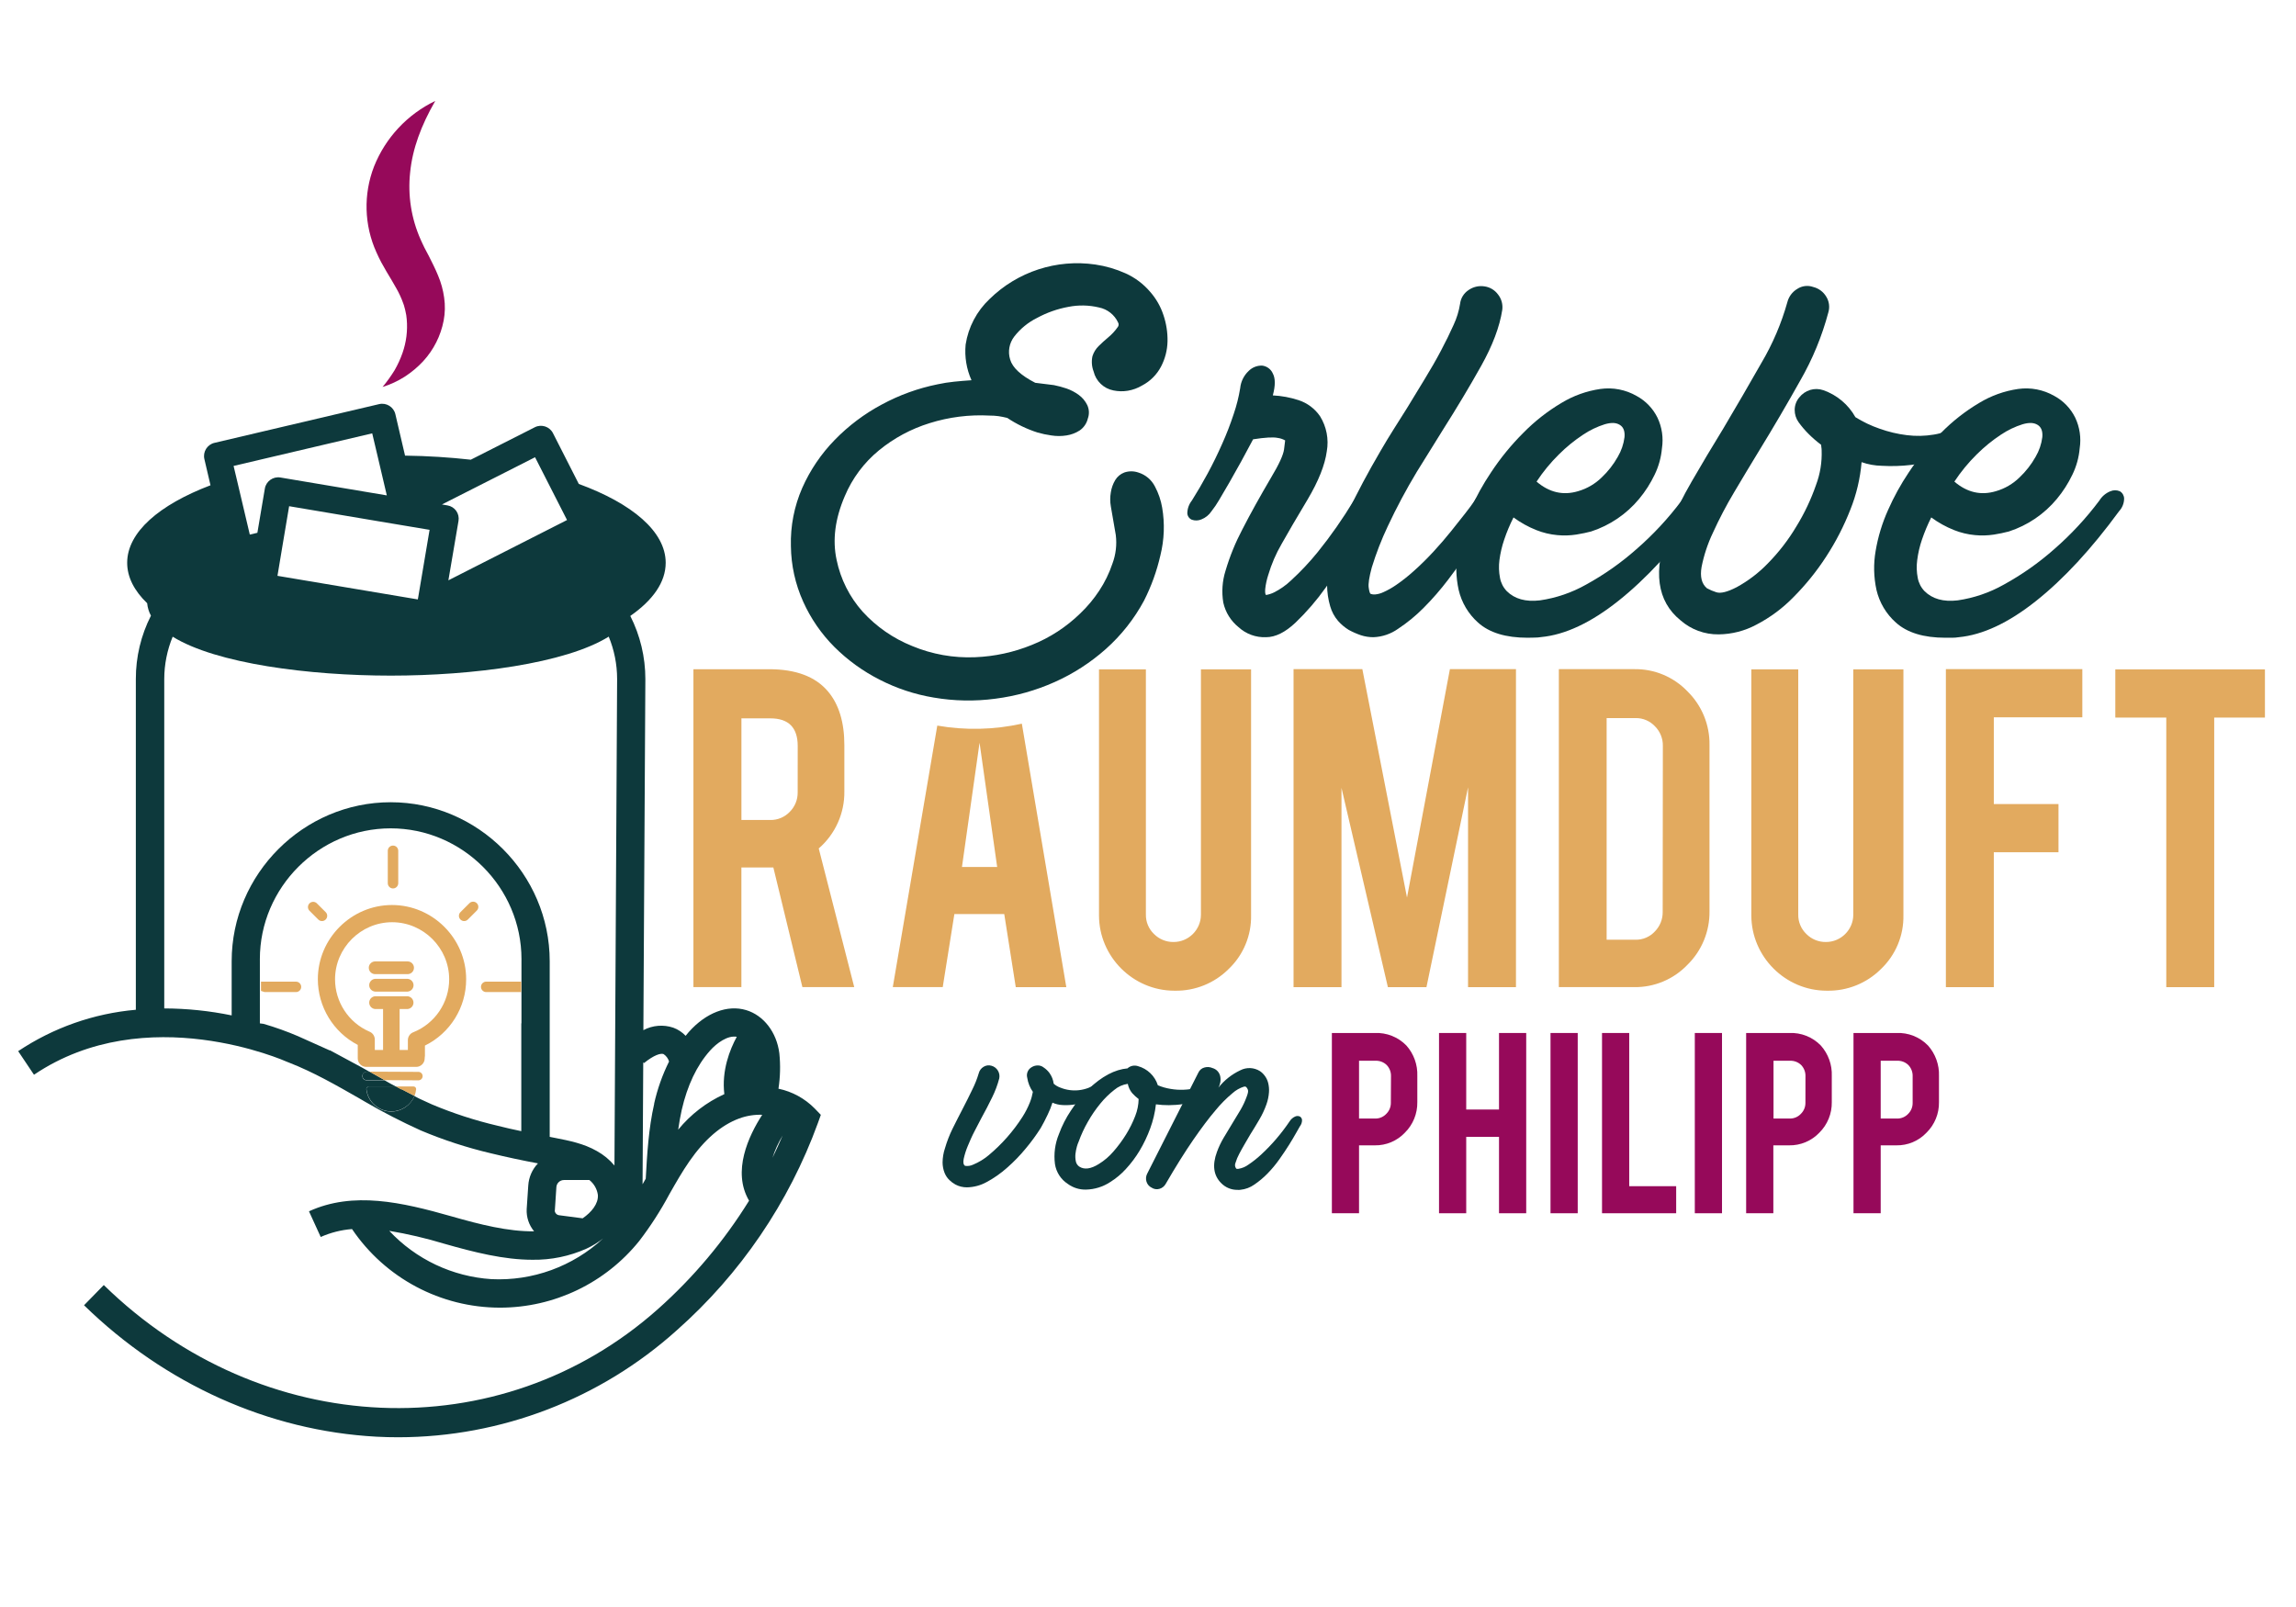
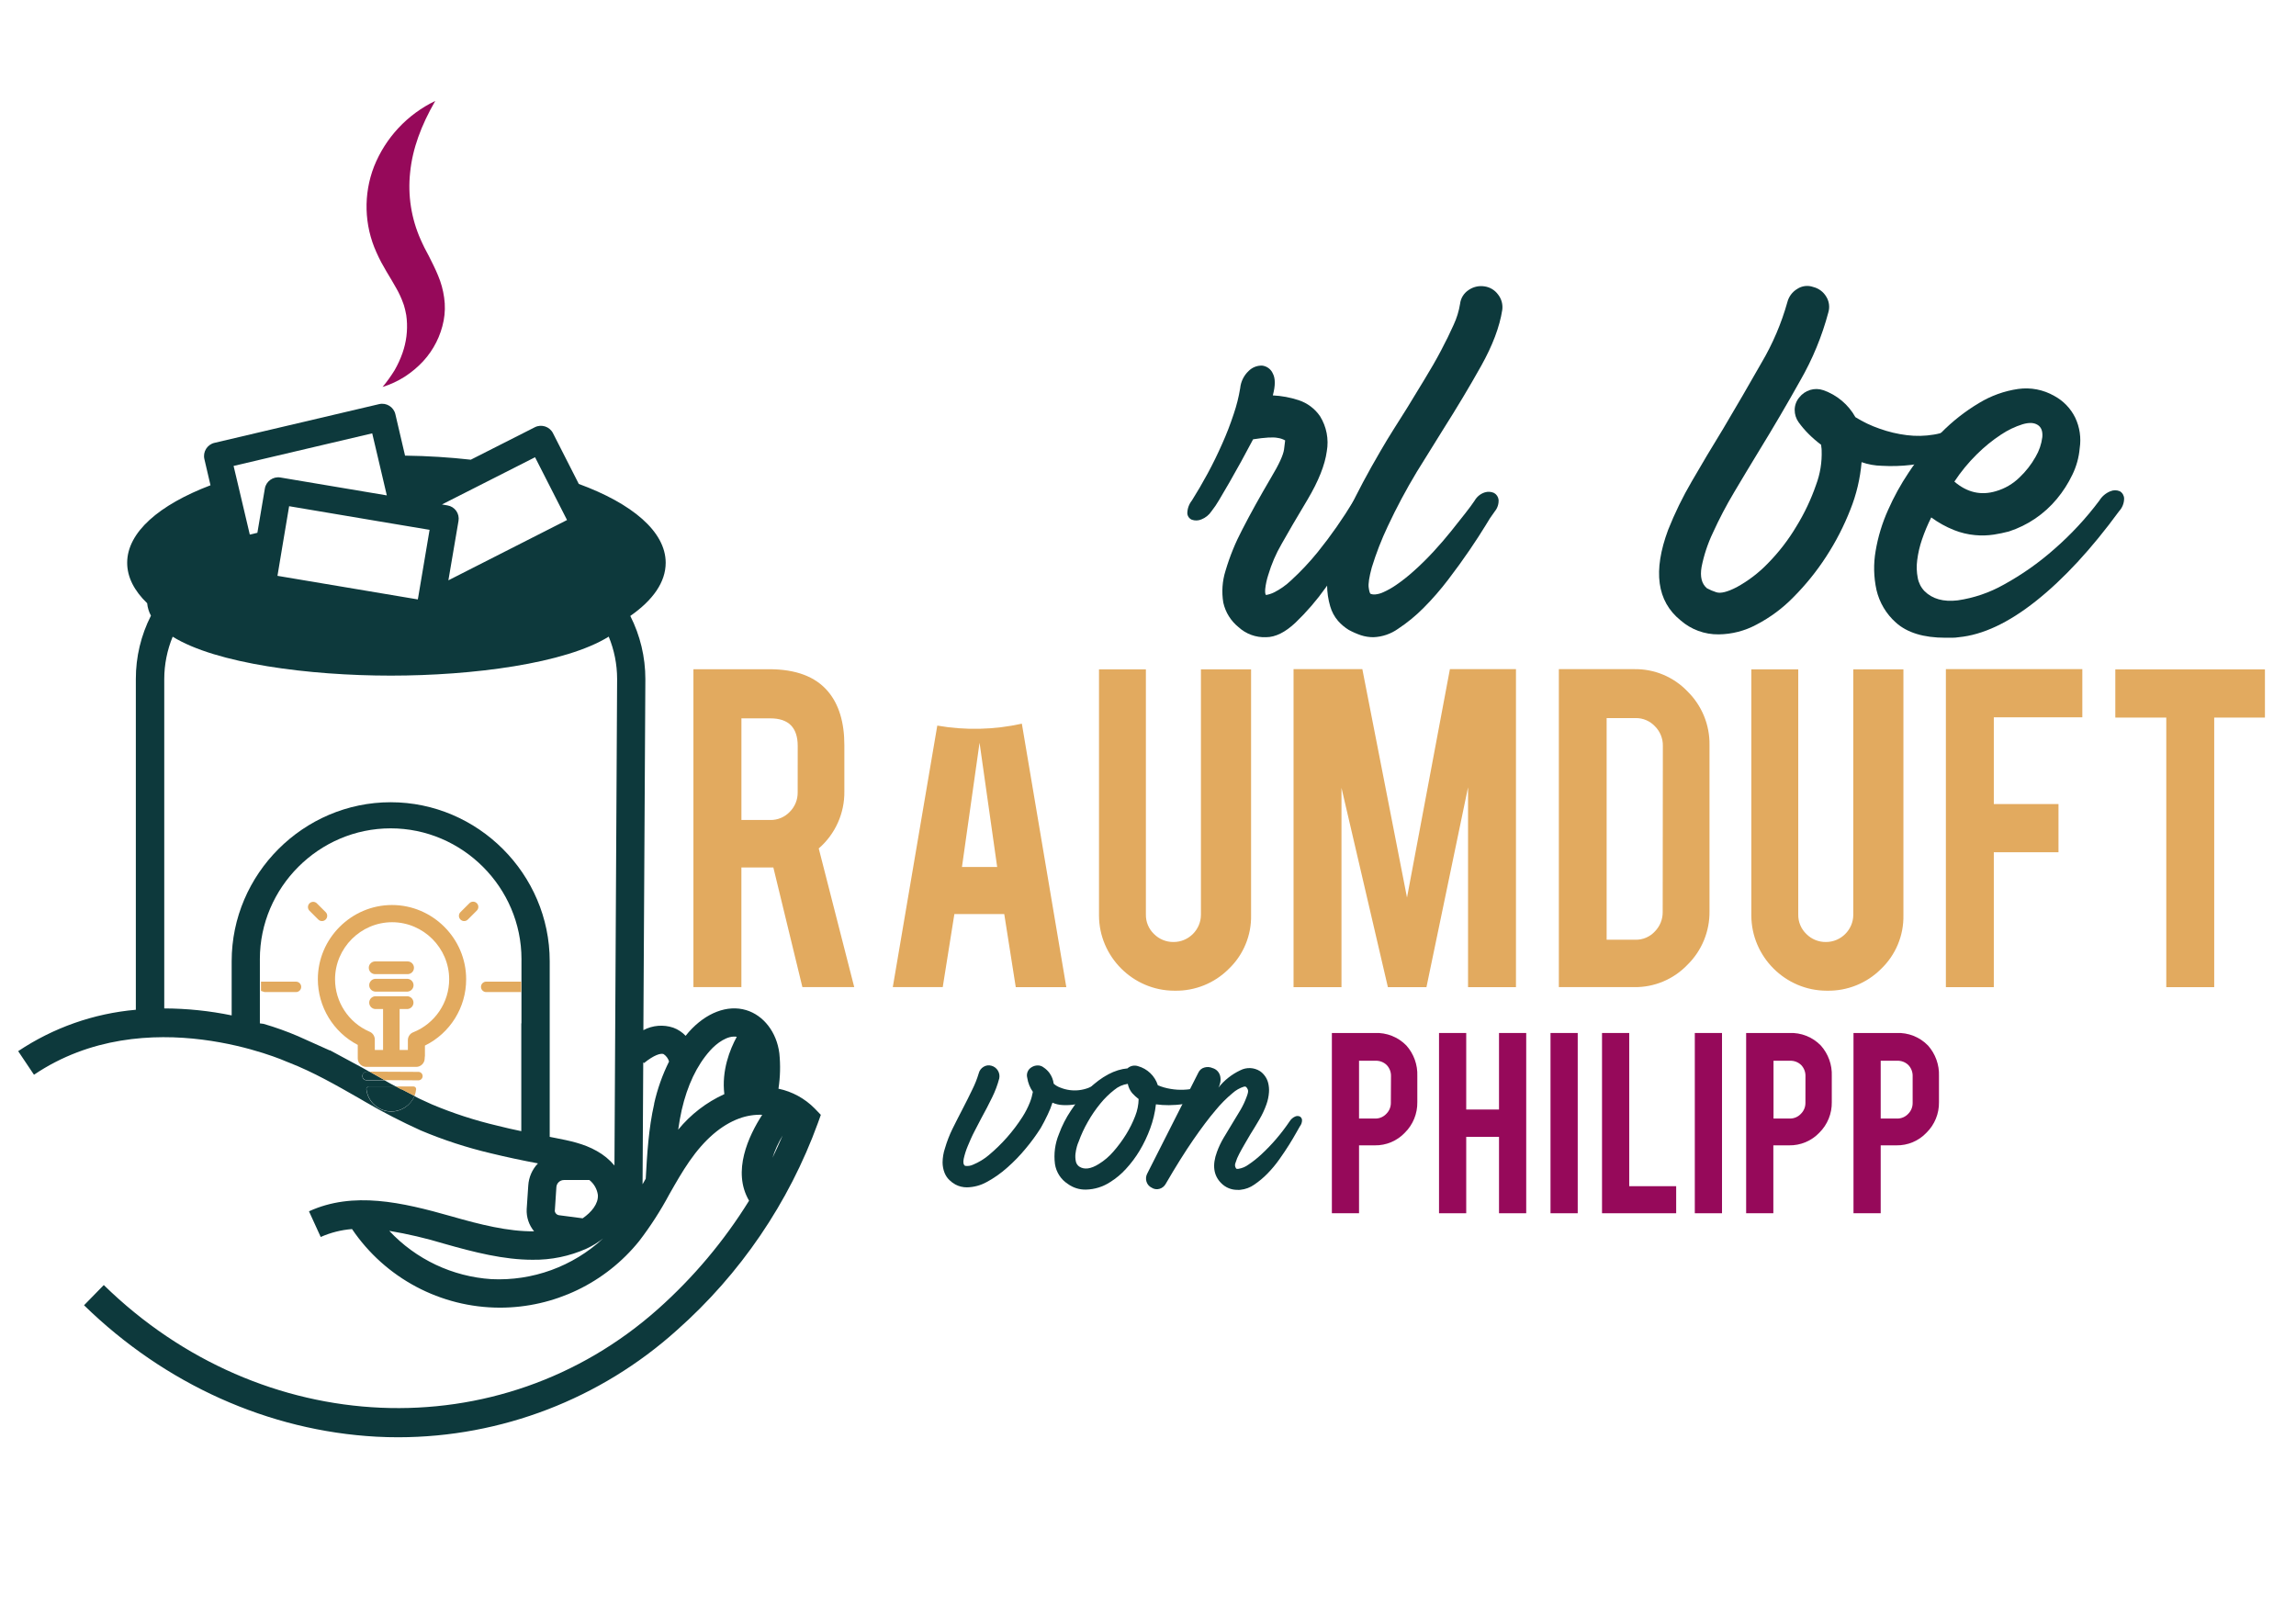
<svg xmlns="http://www.w3.org/2000/svg" xmlns:ns1="http://www.serif.com/" width="100%" height="100%" viewBox="0 0 500 350" version="1.1" xml:space="preserve" style="fill-rule:evenodd;clip-rule:evenodd;stroke-linejoin:round;stroke-miterlimit:2;">
  <g transform="matrix(0.734,0,0,0.734,251.25,168.75)">
    <g id="_5--Logo-Horizontal.svg" ns1:id="5- Logo Horizontal.svg" transform="matrix(1,0,0,1,-400,-400)">
      <path d="M344.57,522.41C343.378,522.417 342.203,522.128 341.15,521.57C340.498,521.207 339.896,520.76 339.36,520.24C338.743,519.637 338.259,518.912 337.94,518.11C337.554,517.125 337.354,516.078 337.35,515.02C337.365,513.588 337.605,512.168 338.06,510.81C338.634,508.844 339.373,506.931 340.27,505.09C341.27,503.09 342.27,501.09 343.32,499.09C344.37,497.09 345.27,495.25 346.16,493.41C346.94,491.856 347.583,490.236 348.08,488.57C348.279,487.767 348.79,487.075 349.5,486.65C350.194,486.213 351.042,486.093 351.83,486.32C353.471,486.75 354.505,488.407 354.17,490.07C353.656,492.031 352.942,493.934 352.04,495.75C351.067,497.75 349.997,499.807 348.83,501.92C348.27,502.98 347.62,504.26 346.83,505.76C346.04,507.26 345.41,508.76 344.83,510.14C344.313,511.368 343.908,512.639 343.62,513.94C343.4,515.05 343.54,515.75 344.04,516.03C344.836,516.15 345.651,516.031 346.38,515.69C348.073,514.992 349.648,514.038 351.05,512.86C354.942,509.609 358.315,505.781 361.05,501.51C361.93,500.14 362.674,498.686 363.27,497.17C363.663,496.172 363.954,495.137 364.14,494.08C363.268,492.838 362.697,491.41 362.47,489.91C362.128,488.675 362.685,487.355 363.81,486.74C364.347,486.407 364.968,486.234 365.6,486.24C366.22,486.231 366.824,486.436 367.31,486.82C367.991,487.268 368.587,487.833 369.07,488.49C369.741,489.428 370.171,490.517 370.32,491.66C370.903,492.178 371.583,492.576 372.32,492.83C375.886,494.266 379.948,493.795 383.09,491.58C383.582,491.182 384.208,490.985 384.84,491.03C385.266,491.068 385.643,491.321 385.84,491.7C386.019,492.142 386.019,492.638 385.84,493.08C385.572,493.723 385.12,494.273 384.54,494.66C383.369,495.502 382.096,496.191 380.75,496.71C379.462,497.219 378.12,497.581 376.75,497.79C375.511,497.997 374.254,498.067 373,498C371.948,497.954 370.914,497.714 369.95,497.29C369.566,498.507 369.091,499.694 368.53,500.84C367.863,502.26 367.17,503.593 366.45,504.84C365.107,506.951 363.627,508.972 362.02,510.89C360.33,512.946 358.474,514.859 356.47,516.61C354.641,518.242 352.627,519.655 350.47,520.82C348.665,521.829 346.638,522.376 344.57,522.41Z" style="fill:rgb(13,57,60);fill-rule:nonzero;" />
      <path d="M379.87,523.08C377.955,523.124 376.078,522.537 374.53,521.41C372.456,520.08 371.055,517.916 370.69,515.48C370.303,512.482 370.707,509.434 371.86,506.64C372.766,504.153 373.972,501.786 375.45,499.59C376.961,497.274 378.721,495.131 380.7,493.2C384.6,489.48 388.44,487.44 392.22,487.11C392.224,487.111 392.227,487.111 392.231,487.111C392.269,487.111 392.301,487.079 392.301,487.041C392.301,487.037 392.301,487.034 392.3,487.03C393.13,486.329 394.266,486.106 395.3,486.44C398.106,487.205 400.339,489.348 401.22,492.12C402.432,492.631 403.701,492.994 405,493.2C406.281,493.422 407.581,493.506 408.88,493.45C410.104,493.405 411.32,493.237 412.51,492.95C413.537,492.719 414.511,492.295 415.38,491.7C415.811,491.342 416.377,491.188 416.93,491.28C417.359,491.338 417.734,491.604 417.93,491.99C418.084,492.423 418.084,492.897 417.93,493.33C417.772,493.892 417.417,494.378 416.93,494.7C415.743,495.555 414.435,496.229 413.05,496.7C411.647,497.153 410.209,497.487 408.75,497.7C407.34,497.917 405.916,498.027 404.49,498.03C403.206,498.039 401.922,497.955 400.65,497.78C400.374,500.234 399.799,502.645 398.94,504.96C398.107,507.236 397.063,509.429 395.82,511.51C394.648,513.465 393.277,515.295 391.73,516.97C390.383,518.454 388.839,519.746 387.14,520.81C384.982,522.241 382.459,523.029 379.87,523.08ZM392.3,491.7C390.825,491.909 389.439,492.53 388.3,493.49C386.775,494.68 385.39,496.039 384.17,497.54C382.771,499.236 381.526,501.053 380.45,502.97C379.376,504.833 378.469,506.787 377.74,508.81C377.523,509.296 377.342,509.797 377.2,510.31C377.004,511.008 376.864,511.72 376.78,512.44C376.699,513.164 376.729,513.896 376.87,514.61C376.976,515.261 377.335,515.844 377.87,516.23C379.37,517.23 381.32,516.98 383.71,515.48C385.342,514.478 386.806,513.226 388.05,511.77C389.441,510.18 390.699,508.477 391.81,506.68C392.882,504.945 393.789,503.114 394.52,501.21C395.149,499.616 395.488,497.923 395.52,496.21C394.825,495.686 394.182,495.097 393.6,494.45C392.944,493.656 392.497,492.711 392.3,491.7Z" style="fill:rgb(13,57,60);fill-rule:nonzero;" />
      <path d="M424.85,523.16C423.031,523.188 421.279,522.464 420.01,521.16C417.73,518.88 417.313,515.79 418.76,511.89C419.292,510.427 419.962,509.017 420.76,507.68C421.593,506.26 422.457,504.827 423.35,503.38C424.183,502.047 424.99,500.713 425.77,499.38C426.46,498.193 427.046,496.948 427.52,495.66C427.96,494.55 428.1,493.81 427.93,493.45C427.831,493.193 427.693,492.954 427.52,492.74C427.445,492.661 427.361,492.591 427.27,492.53C427.105,492.501 426.935,492.501 426.77,492.53C425.519,492.922 424.367,493.576 423.39,494.45C421.549,495.983 419.858,497.687 418.34,499.54C416.387,501.827 414.173,504.763 411.7,508.35C409.227,511.937 406.517,516.27 403.57,521.35C403.175,522.088 402.496,522.633 401.69,522.86C400.914,523.086 400.077,522.962 399.4,522.52C398.654,522.169 398.091,521.518 397.85,520.73C397.598,519.941 397.674,519.083 398.06,518.35L413.25,488.35C413.592,487.608 414.249,487.057 415.04,486.85C415.827,486.622 416.67,486.679 417.42,487.01C418.575,487.327 419.462,488.261 419.72,489.43C419.967,490.598 419.771,491.818 419.17,492.85C420.909,490.645 423.138,488.875 425.68,487.68C427.53,486.72 429.758,486.816 431.52,487.93C432.07,488.304 432.55,488.771 432.94,489.31C433.407,489.931 433.746,490.638 433.94,491.39C434.173,492.304 434.258,493.249 434.19,494.19C434.106,495.415 433.853,496.623 433.44,497.78C432.891,499.33 432.195,500.824 431.36,502.24C430.46,503.77 429.55,505.29 428.6,506.79C428.16,507.57 427.6,508.47 427.02,509.5C426.44,510.53 425.85,511.5 425.35,512.5C424.901,513.339 424.536,514.22 424.26,515.13C424.01,515.672 424.076,516.31 424.43,516.79C424.477,516.845 424.535,516.889 424.6,516.92C424.766,516.947 424.934,516.947 425.1,516.92C426.187,516.754 427.217,516.325 428.1,515.67C429.476,514.749 430.774,513.715 431.98,512.58C433.481,511.187 434.903,509.711 436.24,508.16C437.702,506.461 439.065,504.678 440.32,502.82C440.709,502.194 441.277,501.699 441.95,501.4C442.4,501.19 442.92,501.19 443.37,501.4C443.75,501.629 443.988,502.036 444,502.48C443.998,503.165 443.761,503.828 443.33,504.36C443.16,504.64 442.8,505.28 442.24,506.28C441.68,507.28 440.99,508.45 440.16,509.78C439.33,511.11 438.36,512.55 437.28,514.08C436.224,515.577 435.05,516.988 433.77,518.3C432.578,519.527 431.265,520.629 429.85,521.59C428.63,522.454 427.207,522.988 425.72,523.14C425.432,523.187 425.14,523.193 424.85,523.16Z" style="fill:rgb(13,57,60);fill-rule:nonzero;" />
      <path d="M465.57,476.61C469.086,476.449 472.508,477.804 474.96,480.33C477.166,482.815 478.327,486.06 478.2,489.38L478.2,497.14C478.256,500.532 476.922,503.804 474.51,506.19C472.193,508.644 468.945,510.01 465.57,509.95L460.91,509.95L460.91,530.1L452.85,530.1L452.85,476.61L465.57,476.61ZM470.39,489.5C470.444,488.253 469.989,487.036 469.13,486.13C468.239,485.259 467.025,484.795 465.78,484.85L460.91,484.85L460.91,502L465.78,502C467.001,502 468.168,501.493 469,500.6C469.879,499.737 470.367,498.551 470.35,497.32L470.39,489.5Z" style="fill:rgb(150,9,90);fill-rule:nonzero;" />
      <path d="M492.71,507.43L492.71,530.1L484.64,530.1L484.64,476.61L492.71,476.61L492.71,499.32L502.44,499.32L502.44,476.61L510.51,476.61L510.51,530.1L502.44,530.1L502.44,507.43L492.71,507.43Z" style="fill:rgb(150,9,90);fill-rule:nonzero;" />
      <rect x="517.72" y="476.61" width="8.07" height="53.49" style="fill:rgb(150,9,90);fill-rule:nonzero;" />
      <path d="M555,530.1L533,530.1L533,476.61L541.07,476.61L541.07,522.07L555,522.07L555,530.1Z" style="fill:rgb(150,9,90);fill-rule:nonzero;" />
      <rect x="560.53" y="476.61" width="8.07" height="53.49" style="fill:rgb(150,9,90);fill-rule:nonzero;" />
      <path d="M588.53,476.61C592.047,476.445 595.47,477.801 597.92,480.33C600.133,482.812 601.299,486.058 601.17,489.38L601.17,497.14C601.226,500.532 599.892,503.804 597.48,506.19C595.142,508.65 591.873,510.016 588.48,509.95L583.83,509.95L583.83,530.1L575.76,530.1L575.76,476.61L588.53,476.61ZM593.36,489.5C593.414,488.253 592.959,487.036 592.1,486.13C591.209,485.259 589.995,484.795 588.75,484.85L583.88,484.85L583.88,502L588.75,502C589.981,502.009 591.161,501.501 592,500.6C592.879,499.737 593.367,498.551 593.35,497.32L593.36,489.5Z" style="fill:rgb(150,9,90);fill-rule:nonzero;" />
      <path d="M620.33,476.61C623.847,476.445 627.27,477.801 629.72,480.33C631.928,482.814 633.093,486.058 632.97,489.38L632.97,497.14C633.027,500.534 631.689,503.808 629.27,506.19C626.953,508.644 623.705,510.01 620.33,509.95L615.68,509.95L615.68,530.1L607.61,530.1L607.61,476.61L620.33,476.61ZM625.16,489.5C625.214,488.253 624.759,487.036 623.9,486.13C623.009,485.259 621.795,484.795 620.55,484.85L615.68,484.85L615.68,502L620.55,502C621.78,502.019 622.963,501.522 623.81,500.63C624.689,499.767 625.177,498.581 625.16,497.35L625.16,489.5Z" style="fill:rgb(150,9,90);fill-rule:nonzero;" />
-       <path d="M402.5,320.73C403.305,325.425 403.128,330.237 401.98,334.86C400.918,339.521 399.29,344.035 397.13,348.3C394.215,353.725 390.37,358.596 385.77,362.69C381.244,366.71 376.128,370.012 370.6,372.48C365.007,374.981 359.077,376.645 353,377.42C346.921,378.234 340.754,378.119 334.71,377.08C329.135,376.155 323.738,374.37 318.71,371.79C313.747,369.28 309.211,366.003 305.27,362.08C301.392,358.198 298.251,353.644 296,348.64C293.661,343.46 292.418,337.853 292.35,332.17C292.18,326.215 293.335,320.295 295.73,314.84C298.069,309.565 301.33,304.75 305.36,300.62C309.442,296.426 314.148,292.888 319.31,290.13C324.501,287.319 330.083,285.297 335.87,284.13C337.501,283.778 339.15,283.517 340.81,283.35C342.49,283.18 344.19,283.03 345.93,282.92C344.444,279.604 343.845,275.958 344.19,272.34C344.985,267.167 347.489,262.407 351.3,258.82C359.578,250.696 371.204,246.906 382.68,248.59C385.762,249.042 388.767,249.917 391.61,251.19C394.45,252.466 396.969,254.363 398.98,256.74C400.729,258.737 402.056,261.067 402.88,263.59C403.73,266.101 404.139,268.74 404.09,271.39C404.034,273.987 403.38,276.536 402.18,278.84C400.926,281.252 398.96,283.222 396.55,284.48C395.243,285.261 393.802,285.79 392.3,286.04C390.89,286.271 389.449,286.24 388.05,285.95C385.156,285.395 382.845,283.186 382.16,280.32C381.609,278.883 381.487,277.315 381.81,275.81C382.161,274.676 382.787,273.646 383.63,272.81C384.5,271.95 385.45,271.08 386.49,270.21C387.548,269.34 388.483,268.331 389.27,267.21C389.615,266.831 389.684,266.271 389.44,265.82C388.366,263.491 386.236,261.815 383.72,261.32C380.767,260.618 377.698,260.557 374.72,261.14C371.445,261.736 368.285,262.85 365.36,264.44C362.719,265.755 360.408,267.649 358.6,269.98C357.126,271.906 356.675,274.432 357.39,276.75C358.08,279.17 360.57,281.49 364.84,283.68L370.39,284.37C371.653,284.624 372.899,284.958 374.12,285.37C375.421,285.822 376.648,286.466 377.76,287.28C378.828,288.061 379.69,289.091 380.27,290.28C380.859,291.536 380.924,292.976 380.45,294.28C380.107,295.723 379.241,296.988 378.02,297.83C376.838,298.588 375.509,299.089 374.12,299.3C372.626,299.54 371.104,299.54 369.61,299.3C368.235,299.108 366.875,298.821 365.54,298.44C362.353,297.419 359.323,295.959 356.54,294.1C355.61,293.87 354.75,293.7 353.94,293.58C353.078,293.465 352.21,293.408 351.34,293.41C345.3,293.083 339.25,293.845 333.48,295.66C328.007,297.354 322.913,300.091 318.48,303.72C314.037,307.36 310.552,312.033 308.33,317.33C305.443,324.043 304.637,330.343 305.91,336.23C307.084,341.936 309.744,347.232 313.62,351.58C317.696,356.058 322.737,359.553 328.36,361.8C334.257,364.252 340.62,365.382 347,365.11C352.772,364.882 358.461,363.65 363.81,361.47C369.175,359.325 374.064,356.144 378.2,352.11C380.332,350.079 382.224,347.811 383.84,345.35C385.481,342.863 386.792,340.174 387.74,337.35C388.755,334.639 389.098,331.722 388.74,328.85C388.327,326.31 387.837,323.477 387.27,320.35C387.03,318.974 387.03,317.566 387.27,316.19C387.462,314.904 387.904,313.667 388.57,312.55C389.189,311.52 390.137,310.728 391.26,310.3C392.608,309.837 394.072,309.837 395.42,310.3C397.565,310.953 399.351,312.458 400.36,314.46C401.407,316.421 402.129,318.538 402.5,320.73Z" style="fill:rgb(13,57,60);fill-rule:nonzero;" />
      <path d="M411.31,318.62C412.857,316.18 414.413,313.513 415.98,310.62C417.547,307.727 418.99,304.777 420.31,301.77C421.605,298.886 422.746,295.935 423.73,292.93C424.583,290.431 425.225,287.866 425.65,285.26C425.844,283.316 426.736,281.507 428.16,280.17C429.213,279.107 430.664,278.53 432.16,278.58C433.558,278.736 434.77,279.63 435.33,280.92C436.11,282.37 436.11,284.53 435.33,287.42C437.939,287.548 440.518,288.026 443,288.84C445.578,289.687 447.807,291.361 449.34,293.6C451.271,296.71 451.984,300.427 451.34,304.03C450.78,308.09 448.887,312.843 445.66,318.29C442.327,323.85 439.743,328.27 437.91,331.55C436.248,334.417 434.932,337.472 433.99,340.65C433.534,342.03 433.226,343.455 433.07,344.9C433.01,345.9 433.07,346.43 433.32,346.65C434.127,346.507 434.911,346.255 435.65,345.9C437.515,344.966 439.231,343.759 440.74,342.32C443.588,339.71 446.238,336.892 448.67,333.89C452.569,329.048 456.134,323.946 459.34,318.62C460.086,317.316 461.185,316.249 462.51,315.54C463.405,315.053 464.465,314.962 465.43,315.29C466.268,315.62 466.852,316.394 466.94,317.29C466.991,318.679 466.544,320.041 465.68,321.13C463.9,324.017 461.733,327.63 459.18,331.97C456.627,336.31 453.9,340.48 451,344.48C448.36,348.203 445.373,351.669 442.08,354.83C439.02,357.723 436.1,359.17 433.32,359.17C430.304,359.295 427.36,358.215 425.14,356.17C422.863,354.333 421.276,351.776 420.64,348.92C420.105,345.742 420.335,342.482 421.31,339.41C422.566,335.164 424.241,331.054 426.31,327.14C428.65,322.58 431.487,317.463 434.82,311.79C437.16,307.9 438.43,305.12 438.66,303.45C438.89,301.78 438.99,300.89 438.99,300.78C438.296,300.385 437.532,300.13 436.74,300.03C435.46,299.76 433.04,299.89 429.48,300.45C428.367,302.563 427.2,304.733 425.98,306.96C424.75,309.18 423.58,311.27 422.47,313.21C421.36,315.15 420.33,316.91 419.39,318.47C418.716,319.632 417.961,320.744 417.13,321.8C416.404,322.897 415.356,323.743 414.13,324.22C413.232,324.606 412.221,324.638 411.3,324.31C410.524,323.979 410.003,323.232 409.96,322.39C409.982,321.019 410.457,319.693 411.31,318.62Z" style="fill:rgb(13,57,60);fill-rule:nonzero;" />
      <path d="M465.19,359.17C463.916,359.177 462.65,358.978 461.44,358.58C460.201,358.157 458.999,357.628 457.85,357C456.668,356.271 455.599,355.371 454.68,354.33C453.599,353.068 452.804,351.588 452.35,349.99C451.754,347.956 451.445,345.849 451.43,343.73C451.444,340.822 451.864,337.931 452.68,335.14C454.793,327.36 459.687,316.907 467.36,303.78C468.59,301.66 469.86,299.55 471.2,297.44C472.54,295.33 473.87,293.21 475.2,291.1C476.873,288.32 478.6,285.483 480.38,282.59C482.15,279.7 483.77,276.89 485.21,274.16C486.65,271.43 487.91,268.88 488.97,266.49C489.899,264.503 490.545,262.396 490.89,260.23C491.079,258.61 491.962,257.149 493.31,256.23C494.679,255.235 496.385,254.814 498.06,255.06C499.698,255.269 501.178,256.145 502.15,257.48C503.176,258.775 503.627,260.434 503.4,262.07C502.62,267.07 500.533,272.603 497.14,278.67C493.747,284.737 489.937,291.103 485.71,297.77C484.49,299.77 483.213,301.827 481.88,303.94C480.54,306.06 479.26,308.11 478.04,310.12C474.9,315.334 472.033,320.708 469.45,326.22C467.569,330.186 465.978,334.284 464.69,338.48C463.91,341.367 463.607,343.367 463.78,344.48C463.94,345.6 464.13,346.21 464.36,346.32C464.761,346.46 465.186,346.518 465.61,346.49C466.477,346.421 467.325,346.194 468.11,345.82C469.455,345.218 470.74,344.491 471.95,343.65C473.794,342.378 475.551,340.985 477.21,339.48C479.21,337.7 481.15,335.78 483.05,333.72C484.95,331.66 486.66,329.66 488.22,327.72L492.39,322.46C493.61,320.9 494.56,319.63 495.22,318.62C495.881,317.466 496.953,316.602 498.22,316.2C499.125,315.911 500.107,315.971 500.97,316.37C501.708,316.786 502.206,317.529 502.31,318.37C502.389,319.606 502,320.828 501.22,321.79C500.218,323.125 499.299,324.521 498.47,325.97C497.19,328.077 495.603,330.523 493.71,333.31C491.817,336.097 489.703,339.017 487.37,342.07C485.141,345.007 482.719,347.794 480.12,350.41C477.81,352.751 475.263,354.846 472.52,356.66C470.374,358.194 467.826,359.067 465.19,359.17Z" style="fill:rgb(13,57,60);fill-rule:nonzero;" />
-       <path d="M510.91,359.33C504.45,359.33 499.553,357.83 496.22,354.83C493.352,352.274 491.343,348.892 490.47,345.15C489.628,341.34 489.543,337.402 490.22,333.56C490.922,329.387 492.155,325.32 493.89,321.46C495.616,317.56 497.68,313.819 500.06,310.28C502.853,306.044 506.069,302.104 509.66,298.52C513.019,295.103 516.804,292.132 520.92,289.68C524.463,287.525 528.406,286.106 532.51,285.51C536.228,284.984 540.016,285.717 543.27,287.59C545.947,289.04 548.107,291.288 549.45,294.02C550.795,296.848 551.258,300.016 550.78,303.11C550.541,305.834 549.806,308.491 548.61,310.95C547.383,313.521 545.841,315.929 544.02,318.12C540.281,322.633 535.335,325.991 529.76,327.8C528.53,328.13 527.06,328.44 525.34,328.72C523.49,329.002 521.613,329.056 519.75,328.88C517.602,328.685 515.493,328.18 513.49,327.38C511.089,326.423 508.821,325.163 506.74,323.63C505.662,325.757 504.739,327.959 503.98,330.22C503.306,332.198 502.83,334.238 502.56,336.31C502.337,338.058 502.394,339.83 502.73,341.56C502.996,343.038 503.692,344.405 504.73,345.49C507.07,347.823 510.353,348.74 514.58,348.24C519.389,347.542 524.028,345.958 528.26,343.57C533.58,340.653 538.561,337.155 543.11,333.14C548.118,328.795 552.647,323.928 556.62,318.62C557.38,317.379 558.52,316.414 559.87,315.87C560.775,315.475 561.805,315.475 562.71,315.87C563.477,316.31 563.966,317.116 564,318C563.989,319.394 563.453,320.733 562.5,321.75C554.267,332.99 546.063,341.86 537.89,348.36C529.717,354.86 522.07,358.45 514.95,359.13C514.289,359.238 513.62,359.291 512.95,359.29L510.91,359.33ZM513.58,313C517.36,316.233 521.473,317.18 525.92,315.84C528.556,315.079 530.962,313.673 532.92,311.75C534.8,309.97 536.401,307.917 537.67,305.66C538.728,303.87 539.409,301.883 539.67,299.82C539.83,298.04 539.36,296.82 538.25,296.15C537.14,295.48 535.77,295.43 533.83,295.98C531.55,296.697 529.385,297.738 527.4,299.07C524.82,300.77 522.417,302.727 520.23,304.91C517.736,307.366 515.507,310.078 513.58,313Z" style="fill:rgb(13,57,60);fill-rule:nonzero;" />
      <path d="M567.63,358.33C563.465,358.394 559.421,356.907 556.29,354.16C549.283,348.487 548.06,339.533 552.62,327.3C554.59,322.348 556.93,317.551 559.62,312.95C562.507,307.95 565.623,302.723 568.97,297.27C572.863,290.71 576.643,284.203 580.31,277.75C583.64,272.108 586.221,266.058 587.99,259.75C588.408,258.11 589.458,256.7 590.91,255.83C592.312,254.899 594.075,254.684 595.66,255.25C597.265,255.645 598.647,256.664 599.5,258.08C600.381,259.469 600.622,261.172 600.16,262.75C598.279,269.836 595.475,276.644 591.82,283C587.927,289.96 583.867,296.887 579.64,303.78C577.2,307.78 574.727,311.893 572.22,316.12C569.882,320.032 567.766,324.071 565.88,328.22C564.354,331.432 563.232,334.821 562.54,338.31C562.04,341.2 562.54,343.31 564.13,344.65C565.007,345.127 565.928,345.519 566.88,345.82C568.16,346.26 570.19,345.76 572.97,344.32C576.365,342.462 579.46,340.102 582.15,337.32C585.416,334.009 588.27,330.316 590.65,326.32C593.041,322.439 594.999,318.308 596.49,314C597.723,310.725 598.291,307.237 598.16,303.74C598.161,303.432 598.134,303.124 598.08,302.82C598.027,302.574 598,302.322 598,302.07C596.702,301.103 595.475,300.044 594.33,298.9C593.236,297.814 592.233,296.64 591.33,295.39C590.563,294.321 590.153,293.036 590.16,291.72C590.166,290.378 590.64,289.08 591.5,288.05C592.326,286.983 593.461,286.197 594.75,285.8C596.032,285.412 597.405,285.44 598.67,285.88C602.71,287.295 606.095,290.142 608.18,293.88C610.436,295.288 612.845,296.436 615.36,297.3C617.977,298.238 620.69,298.882 623.45,299.22C626.111,299.554 628.806,299.496 631.45,299.05C633.921,298.665 636.281,297.754 638.37,296.38C639.174,295.689 640.243,295.386 641.29,295.55C642.084,295.732 642.739,296.294 643.04,297.05C643.382,297.899 643.441,298.835 643.21,299.72C642.933,300.8 642.28,301.747 641.37,302.39C639.083,304.149 636.479,305.453 633.7,306.23C630.731,307.113 627.689,307.725 624.61,308.06C621.756,308.393 618.878,308.476 616.01,308.31C613.966,308.269 611.94,307.905 610.01,307.23C609.606,312.07 608.48,316.823 606.67,321.33C604.761,326.206 602.358,330.873 599.5,335.26C596.699,339.585 593.455,343.607 589.82,347.26C586.614,350.557 582.9,353.319 578.82,355.44C575.379,357.294 571.539,358.285 567.63,358.33Z" style="fill:rgb(13,57,60);fill-rule:nonzero;" />
      <path d="M634.87,359.33C628.417,359.33 623.523,357.83 620.19,354.83C617.316,352.277 615.303,348.894 614.43,345.15C613.594,341.34 613.509,337.403 614.18,333.56C614.882,329.387 616.115,325.32 617.85,321.46C619.569,317.561 621.627,313.82 624,310.28C626.793,306.044 630.009,302.104 633.6,298.52C636.959,295.103 640.744,292.132 644.86,289.68C648.403,287.525 652.346,286.106 656.45,285.51C660.168,284.984 663.956,285.717 667.21,287.59C669.887,289.04 672.047,291.288 673.39,294.02C674.735,296.848 675.198,300.016 674.72,303.11C674.486,305.835 673.75,308.493 672.55,310.95C671.323,313.521 669.781,315.929 667.96,318.12C664.221,322.633 659.275,325.991 653.7,327.8C652.243,328.181 650.768,328.488 649.28,328.72C647.43,329.002 645.553,329.056 643.69,328.88C641.542,328.685 639.433,328.18 637.43,327.38C635.029,326.423 632.761,325.163 630.68,323.63C629.606,325.759 628.684,327.961 627.92,330.22C627.244,332.197 626.772,334.237 626.51,336.31C626.279,338.057 626.333,339.83 626.67,341.56C626.936,343.038 627.632,344.405 628.67,345.49C631.01,347.823 634.293,348.74 638.52,348.24C643.329,347.542 647.968,345.958 652.2,343.57C657.52,340.653 662.501,337.155 667.05,333.14C672.058,328.795 676.587,323.928 680.56,318.62C681.32,317.379 682.46,316.414 683.81,315.87C684.715,315.475 685.745,315.475 686.65,315.87C687.414,316.327 687.888,317.15 687.9,318.04C687.889,319.434 687.353,320.773 686.4,321.79C678.173,333.03 669.97,341.9 661.79,348.4C653.61,354.9 645.963,358.49 638.85,359.17C638.189,359.278 637.52,359.331 636.85,359.33L634.87,359.33ZM637.54,313C641.32,316.233 645.433,317.18 649.88,315.84C652.516,315.079 654.922,313.673 656.88,311.75C658.76,309.97 660.361,307.917 661.63,305.66C662.688,303.87 663.369,301.883 663.63,299.82C663.79,298.04 663.32,296.82 662.21,296.15C661.1,295.48 659.73,295.43 657.79,295.98C655.51,296.697 653.345,297.738 651.36,299.07C648.781,300.773 646.38,302.729 644.19,304.91C641.696,307.366 639.467,310.078 637.54,313Z" style="fill:rgb(13,57,60);fill-rule:nonzero;" />
      <path d="M300.61,421.85C305.513,417.606 308.297,411.404 308.21,404.92L308.21,391.22C308.21,384.387 306.58,379.053 303.32,375.22C299.613,370.847 293.793,368.663 285.86,368.67L263.43,368.67L263.43,463L277.66,463L277.66,427.49L287.14,427.49L295.76,463L311.14,463L300.61,421.85ZM294.36,405.22C294.389,407.386 293.536,409.473 292,411C290.5,412.57 288.411,413.444 286.24,413.41L277.67,413.41L277.67,383.25L286.24,383.25C291.66,383.25 294.37,385.97 294.37,391.45L294.36,405.22Z" style="fill:rgb(226,170,95);fill-rule:nonzero;" />
      <path d="M360.87,384.83C352.624,386.656 344.1,386.85 335.78,385.4L322.58,463L337.4,463L337.46,462.6L340.85,441.33L355.65,441.33L359,462.61L359.06,463.01L374.06,463.01L360.87,384.83ZM343.1,427.36L348.32,390.48L353.55,427.36L343.1,427.36Z" style="fill:rgb(226,170,95);fill-rule:nonzero;" />
      <path d="M414,441.49C414,441.5 414,441.51 414,441.52C414,445.958 410.348,449.61 405.91,449.61C405.9,449.61 405.89,449.61 405.88,449.61C403.706,449.641 401.61,448.785 400.08,447.24C398.512,445.743 397.638,443.658 397.67,441.49L397.67,368.72L383.76,368.72L383.76,441.64C383.76,441.66 383.76,441.68 383.76,441.7C383.76,453.967 393.854,464.06 406.12,464.06C406.167,464.06 406.213,464.06 406.26,464.06C412.249,464.173 418.032,461.834 422.26,457.59C426.604,453.439 429.008,447.647 428.88,441.64L428.88,368.72L414,368.72L414,441.49Z" style="fill:rgb(226,170,95);fill-rule:nonzero;" />
      <path d="M475.14,436.43L461.89,368.64L441.48,368.64L441.48,463.01L455.7,463.01L455.7,403.86L469.47,463.01L480.91,463.01L493.25,403.71L493.25,463.01L507.47,463.01L507.47,368.64L487.87,368.64L475.14,436.43Z" style="fill:rgb(226,170,95);fill-rule:nonzero;" />
      <path d="M558.38,375.27C554.261,370.946 548.511,368.543 542.54,368.65L520.19,368.65L520.19,463L542.54,463C548.496,463.088 554.226,460.687 558.34,456.38C562.614,452.187 564.983,446.417 564.89,440.43L564.89,391.15C564.978,385.193 562.624,379.451 558.38,375.27ZM551,440.74C551.019,442.89 550.18,444.96 548.67,446.49C547.202,448.086 545.118,448.978 542.95,448.94L534.37,448.94L534.37,383.17L543,383.17C545.146,383.143 547.208,384.018 548.68,385.58C550.223,387.108 551.079,389.199 551.05,391.37L551,440.74Z" style="fill:rgb(226,170,95);fill-rule:nonzero;" />
      <path d="M607.55,441.49C607.55,441.5 607.55,441.51 607.55,441.52C607.55,445.958 603.898,449.61 599.46,449.61C599.45,449.61 599.44,449.61 599.43,449.61C597.256,449.641 595.16,448.785 593.63,447.24C592.062,445.743 591.188,443.658 591.22,441.49L591.22,368.72L577.3,368.72L577.3,441.64C577.3,441.66 577.3,441.68 577.3,441.7C577.3,453.967 587.394,464.06 599.66,464.06C599.707,464.06 599.753,464.06 599.8,464.06C605.789,464.173 611.572,461.834 615.8,457.59C620.144,453.439 622.548,447.647 622.42,441.64L622.42,368.72L607.55,368.72L607.55,441.49Z" style="fill:rgb(226,170,95);fill-rule:nonzero;" />
      <path d="M635.02,463.01L649.24,463.01L649.24,422.98L668.43,422.98L668.43,408.68L649.24,408.68L649.24,382.94L675.5,382.94L675.5,368.64L635.02,368.64L635.02,463.01Z" style="fill:rgb(226,170,95);fill-rule:nonzero;" />
      <path d="M685.29,368.72L685.29,383.02L700.41,383.02L700.41,463.01L714.63,463.01L714.63,383.02L729.68,383.02L729.68,368.72L685.29,368.72Z" style="fill:rgb(226,170,95);fill-rule:nonzero;" />
      <path d="M299.4,499C296.474,496.034 292.738,493.995 288.66,493.14C289.194,489.662 289.281,486.13 288.92,482.63C288.14,476.41 284.27,471.37 279.07,469.82C273.53,468.16 267.17,470.58 262.07,476.3C261.74,476.67 261.44,477.07 261.12,477.45C260.105,476.376 258.856,475.551 257.47,475.04C254.534,474.047 251.315,474.312 248.58,475.77L249.17,371.59C249.174,365.082 247.642,358.665 244.7,352.86C251.38,348.21 255.2,342.86 255.2,337.09C255.2,327.83 245.27,319.51 229.42,313.69L221.75,298.61C220.751,296.663 218.331,295.879 216.38,296.87L197.38,306.5C191.16,305.8 184.62,305.38 177.87,305.29L175,293C174.507,290.869 172.353,289.517 170.22,290L121.33,301.5C119.194,301.993 117.841,304.154 118.33,306.29L120.15,314.09C104.92,319.87 95.43,328.04 95.43,337.09C95.43,341.36 97.54,345.41 101.36,349.09C101.481,350.383 101.862,351.638 102.48,352.78C99.52,358.603 97.984,365.047 98,371.58L98,469.72C85.517,470.812 73.508,475.036 63.09,482L67.78,489C101.11,466.5 142.49,485 142.89,485.18L143.53,485.43C150.66,488.22 157.26,491.99 164.24,495.98L165.95,496.98C171.33,500.112 176.867,502.966 182.54,505.53C189.259,508.363 196.203,510.627 203.3,512.3C208.02,513.45 212.72,514.44 217.3,515.3C215.601,517.08 214.584,519.404 214.43,521.86L213.96,528.86C213.84,531.257 214.626,533.614 216.16,535.46C208.5,535.55 200.16,533.46 191.7,531.03C176.89,526.81 162.51,523.52 149.37,529.52L152.85,537.14C155.79,535.833 158.932,535.039 162.14,534.79C171.987,549.359 188.466,558.111 206.051,558.111C222.087,558.111 237.286,550.833 247.34,538.34C250.695,533.961 253.689,529.315 256.29,524.45C258.24,521.02 260.09,517.77 262.22,514.7C266.72,508.2 271.69,503.93 277.02,501.97C279.202,501.17 281.518,500.8 283.84,500.88C279.79,507.15 274.84,517.69 279.94,526.37C272.534,538.324 263.44,549.146 252.94,558.5C206.03,600.28 135.32,597.23 88.49,551.4L82.63,557.4C106.63,580.83 137.4,594.66 169.37,596.4C171.56,596.52 173.74,596.57 175.91,596.57C206.409,596.53 235.841,585.213 258.51,564.81C277.361,548.122 291.748,526.987 300.36,503.33L301.23,500.9L299.4,499ZM210.87,308.6L216.44,305.77L218.8,310.4L225.93,324.4L190.73,342.29L193.73,324.67C193.912,323.62 193.667,322.539 193.05,321.67C192.431,320.81 191.495,320.231 190.45,320.06L188.82,319.78L210.87,308.6ZM177.87,326.09L185.15,327.31L181.8,347.18L181.66,347.96L140.02,340.96L141.48,332.19L143.48,320.3L170.41,324.84L177.87,326.09ZM168.13,298.68L169.71,305.37L172.46,317.09L140.88,311.78C138.726,311.42 136.654,312.888 136.28,315.04L134.06,328.19L131.81,328.72L127.76,311.54L127,308.35L168.13,298.68ZM212.36,473.74L212.36,505.74C210,505.24 207.65,504.74 205.28,504.12C198.634,502.563 192.131,500.449 185.84,497.8C184.78,497.34 183.72,496.86 182.67,496.35L182.43,496.24L182.05,496.06L180.65,495.34C179.499,498.112 176.78,499.927 173.779,499.927C169.992,499.927 166.778,497.036 166.38,493.27C166.38,493.267 166.38,493.263 166.38,493.26C166.38,492.843 166.723,492.5 167.14,492.5C167.143,492.5 167.147,492.5 167.15,492.5L175.15,492.5L174.21,491.99L174.01,491.89L173.39,491.55L171.8,490.65L166.35,490.65C165.704,490.592 165.202,490.044 165.202,489.395C165.202,488.746 165.704,488.198 166.35,488.14L167.35,488.14L166.42,487.61L165.14,486.89L155.61,481.75L155.46,481.75L146.36,477.67L146.24,477.61C142.872,476.164 139.419,474.925 135.9,473.9L134.8,473.76L134.8,455.32C134.797,455.112 134.795,454.905 134.795,454.697C134.795,433.407 152.314,415.887 173.605,415.887C194.896,415.887 212.415,433.407 212.415,454.697C212.415,454.905 212.413,455.112 212.41,455.32L212.41,473.75M203.49,549.65C191.938,548.903 181.096,543.776 173.19,535.32C178.665,536.236 184.077,537.502 189.39,539.11C198.39,541.68 207.17,543.9 215.67,543.9C221.201,543.983 226.683,542.853 231.73,540.59C233.47,539.782 235.111,538.775 236.62,537.59C227.644,545.905 215.681,550.256 203.46,549.65L203.49,549.65ZM222.31,529.33L222.77,522.33C222.854,521.157 223.844,520.237 225.02,520.24L232.56,520.24C233.933,521.333 234.835,522.912 235.08,524.65C235.28,527.28 233.15,529.84 230.56,531.6L223.68,530.7C222.942,530.653 222.343,530.067 222.28,529.33L222.31,529.33ZM240,515.94C238.544,514.203 236.782,512.749 234.8,511.65C230.86,509.4 226.62,508.58 222.47,507.76C221.91,507.66 221.35,507.54 220.79,507.43L220.79,455.32C220.79,429.438 199.492,408.14 173.61,408.14C147.728,408.14 126.43,429.438 126.43,455.32L126.43,471.39C119.849,470.036 113.149,469.343 106.43,469.32L106.43,371.58C106.437,367.271 107.286,363.004 108.93,359.02C121.82,367.02 149.46,370.57 173.66,370.57C197.86,370.57 225.47,367 238.3,359C239.939,362.978 240.785,367.238 240.79,371.54L240,515.94ZM251.8,497.58C250.11,505 249.69,512.58 249.28,519.84L249,520.34L248.34,521.5L248.54,485.3L248.75,485.55C251.75,483.11 253.75,482.55 254.57,482.87C255.355,483.389 255.932,484.168 256.2,485.07C254.224,489.046 252.736,493.246 251.77,497.58L251.8,497.58ZM272.63,494.74C267.305,497.157 262.61,500.771 258.91,505.3C259.19,503.3 259.53,501.35 259.96,499.43C261.63,492.15 264.44,486.23 268.34,481.86C270.34,479.6 273.59,477.25 276.29,477.74C274.23,481.52 271.76,487.77 272.6,494.74L272.63,494.74ZM286.81,513.87C287.561,511.474 288.598,509.177 289.9,507.03C288.91,509.33 287.87,511.61 286.78,513.87L286.81,513.87Z" style="fill:rgb(13,57,60);fill-rule:nonzero;" />
      <path d="M170.85,248L172.38,250.7C173.44,252.42 174.38,254.06 175.27,255.62C176.1,257.063 176.796,258.58 177.35,260.15C177.495,260.517 177.612,260.895 177.7,261.28C177.8,261.67 177.93,262.05 177.99,262.44L178.23,263.62L178.37,264.82C178.672,268.204 178.246,271.614 177.12,274.82C176.502,276.588 175.722,278.295 174.79,279.92C173.715,281.671 172.515,283.342 171.2,284.92C173.53,284.195 175.753,283.162 177.81,281.85C179.804,280.556 181.631,279.021 183.25,277.28C186.361,273.902 188.467,269.721 189.33,265.21C189.752,262.963 189.799,260.662 189.47,258.4C189.161,256.15 188.556,253.951 187.67,251.86C186.86,249.86 185.87,247.95 184.98,246.16L183.62,243.58C183.18,242.75 182.9,242 182.51,241.21C179.723,234.957 178.643,228.076 179.38,221.27C180.07,214.27 182.63,207.33 186.83,200.05C178.553,204.024 172.068,210.97 168.67,219.5C165.479,227.73 165.731,236.908 169.37,244.95C169.85,246 170.35,247.09 170.85,248Z" style="fill:rgb(150,9,90);fill-rule:nonzero;" />
      <path d="M147.06,462.93L147.06,462.92C147.06,462.075 146.365,461.38 145.52,461.38C145.517,461.38 145.513,461.38 145.51,461.38L135.13,461.38L135.13,464.12L136.19,464.47L145.51,464.47C145.513,464.47 145.517,464.47 145.52,464.47C146.365,464.47 147.06,463.775 147.06,462.93Z" style="fill:rgb(226,170,95);fill-rule:nonzero;" />
      <path d="M200.4,462.91C200.405,462.063 201.103,461.37 201.95,461.37L212.34,461.37L212.34,464.47L202,464.47C201.983,464.471 201.967,464.471 201.95,464.471C201.1,464.471 200.4,463.771 200.4,462.921C200.4,462.917 200.4,462.914 200.4,462.91Z" style="fill:rgb(226,170,95);fill-rule:nonzero;" />
-       <path d="M174.3,421C174.297,421 174.293,421 174.29,421C173.445,421 172.75,421.695 172.75,422.54C172.75,422.543 172.75,422.547 172.75,422.55L172.75,432.17C172.75,433.02 173.45,433.72 174.3,433.72C175.15,433.72 175.85,433.02 175.85,432.17L175.85,422.5C175.828,421.667 175.134,420.994 174.3,421Z" style="fill:rgb(226,170,95);fill-rule:nonzero;" />
      <path d="M151.66,438.1C151.374,437.838 151,437.692 150.612,437.692C149.762,437.692 149.062,438.392 149.062,439.242C149.062,439.63 149.208,440.004 149.47,440.29L152.13,442.95C152.421,443.239 152.815,443.402 153.225,443.402C154.076,443.402 154.777,442.701 154.777,441.85C154.777,441.437 154.612,441.041 154.32,440.75L151.66,438.1Z" style="fill:rgb(226,170,95);fill-rule:nonzero;" />
      <path d="M199.16,438.1C198.871,437.808 198.476,437.643 198.065,437.643C197.654,437.643 197.259,437.808 196.97,438.1L194.31,440.75C194.018,441.041 193.853,441.437 193.853,441.85C193.853,442.701 194.554,443.402 195.405,443.402C195.815,443.402 196.209,443.239 196.5,442.95L199.16,440.29C199.452,440.001 199.617,439.606 199.617,439.195C199.617,438.784 199.452,438.389 199.16,438.1Z" style="fill:rgb(226,170,95);fill-rule:nonzero;" />
      <path d="M180.68,495.29C179.529,498.062 176.81,499.877 173.809,499.877C170.022,499.877 166.808,496.986 166.41,493.22C166.41,493.217 166.41,493.213 166.41,493.21C166.41,492.793 166.753,492.45 167.17,492.45C167.173,492.45 167.177,492.45 167.18,492.45L175.18,492.45L176.8,493.34L176.8,493.26L180.68,495.29Z" style="fill:rgb(13,57,60);fill-rule:nonzero;" />
      <path d="M180.68,495.29L176.76,493.29L176.76,493.37L175.14,492.48L180.41,492.48C180.826,492.49 181.162,492.834 181.162,493.25C181.162,493.27 181.162,493.29 181.16,493.31C181.089,493.989 180.928,494.655 180.68,495.29Z" style="fill:rgb(226,170,95);fill-rule:nonzero;" />
      <path d="M171.82,490.6L166.37,490.6C165.724,490.542 165.222,489.994 165.222,489.345C165.222,488.696 165.724,488.148 166.37,488.09L167.37,488.09L171.55,490.44C171.636,490.5 171.726,490.554 171.82,490.6Z" style="fill:rgb(13,57,60);fill-rule:nonzero;" />
      <path d="M183.09,489.4L183.09,489.41C183.09,490.096 182.526,490.66 181.84,490.66C181.837,490.66 181.833,490.66 181.83,490.66L171.83,490.6C171.718,490.553 171.611,490.496 171.51,490.43L167.33,488.08L181.84,488.15C181.84,488.15 181.84,488.15 181.84,488.15C182.526,488.15 183.09,488.714 183.09,489.4Z" style="fill:rgb(226,170,95);fill-rule:nonzero;" />
      <path d="M196,460.66C196,460.652 196,460.644 196,460.637C196,448.568 186.069,438.637 174,438.637C161.931,438.637 152,448.568 152,460.637C152,468.828 156.575,476.367 163.84,480.15L163.84,484.15C163.84,485.532 164.978,486.67 166.36,486.67C166.363,486.67 166.367,486.67 166.37,486.67L181.18,486.67C182.562,486.67 183.7,485.532 183.7,484.15C183.705,484.09 183.705,484.03 183.7,483.97C183.749,483.784 183.773,483.592 183.77,483.4L183.77,480.35C191.263,476.67 196.023,469.008 196,460.66ZM180.34,476.38C179.362,476.746 178.71,477.686 178.71,478.73L178.71,481.65L176.26,481.65L176.26,469.5L178.61,469.5C179.598,469.428 180.372,468.595 180.372,467.605C180.372,466.615 179.598,465.782 178.61,465.71L169,465.71C168.012,465.782 167.238,466.615 167.238,467.605C167.238,468.595 168.012,469.428 169,469.5L171.35,469.5L171.35,481.65L168.9,481.65L168.9,478.54C168.896,477.486 168.231,476.54 167.24,476.18C161.093,473.487 157.103,467.383 157.103,460.673C157.103,451.385 164.746,443.743 174.033,443.743C183.321,443.743 190.963,451.385 190.963,460.673C190.963,467.569 186.749,473.807 180.35,476.38L180.34,476.38Z" style="fill:rgb(226,170,95);fill-rule:nonzero;" />
      <path d="M178.63,460.54L169,460.54C168.012,460.612 167.238,461.445 167.238,462.435C167.238,463.425 168.012,464.258 169,464.33L178.63,464.33C179.618,464.258 180.392,463.425 180.392,462.435C180.392,461.445 179.618,460.612 178.63,460.54Z" style="fill:rgb(226,170,95);fill-rule:nonzero;" />
      <path d="M178.63,455.37L169,455.37C167.963,455.37 167.11,456.223 167.11,457.26C167.11,458.297 167.963,459.15 169,459.15L178.63,459.15C179.667,459.15 180.52,458.297 180.52,457.26C180.52,456.223 179.667,455.37 178.63,455.37Z" style="fill:rgb(226,170,95);fill-rule:nonzero;" />
      <path d="M155.44,481.6L146.34,477.52" style="fill:none;fill-rule:nonzero;" />
      <path d="M182.7,496.33L182.46,496.21L182.7,496.33Z" style="fill:rgb(226,170,95);fill-rule:nonzero;" />
    </g>
    <g id="_5--Logo-Horizontal.svg1" ns1:id="5- Logo Horizontal.svg">
        </g>
  </g>
</svg>